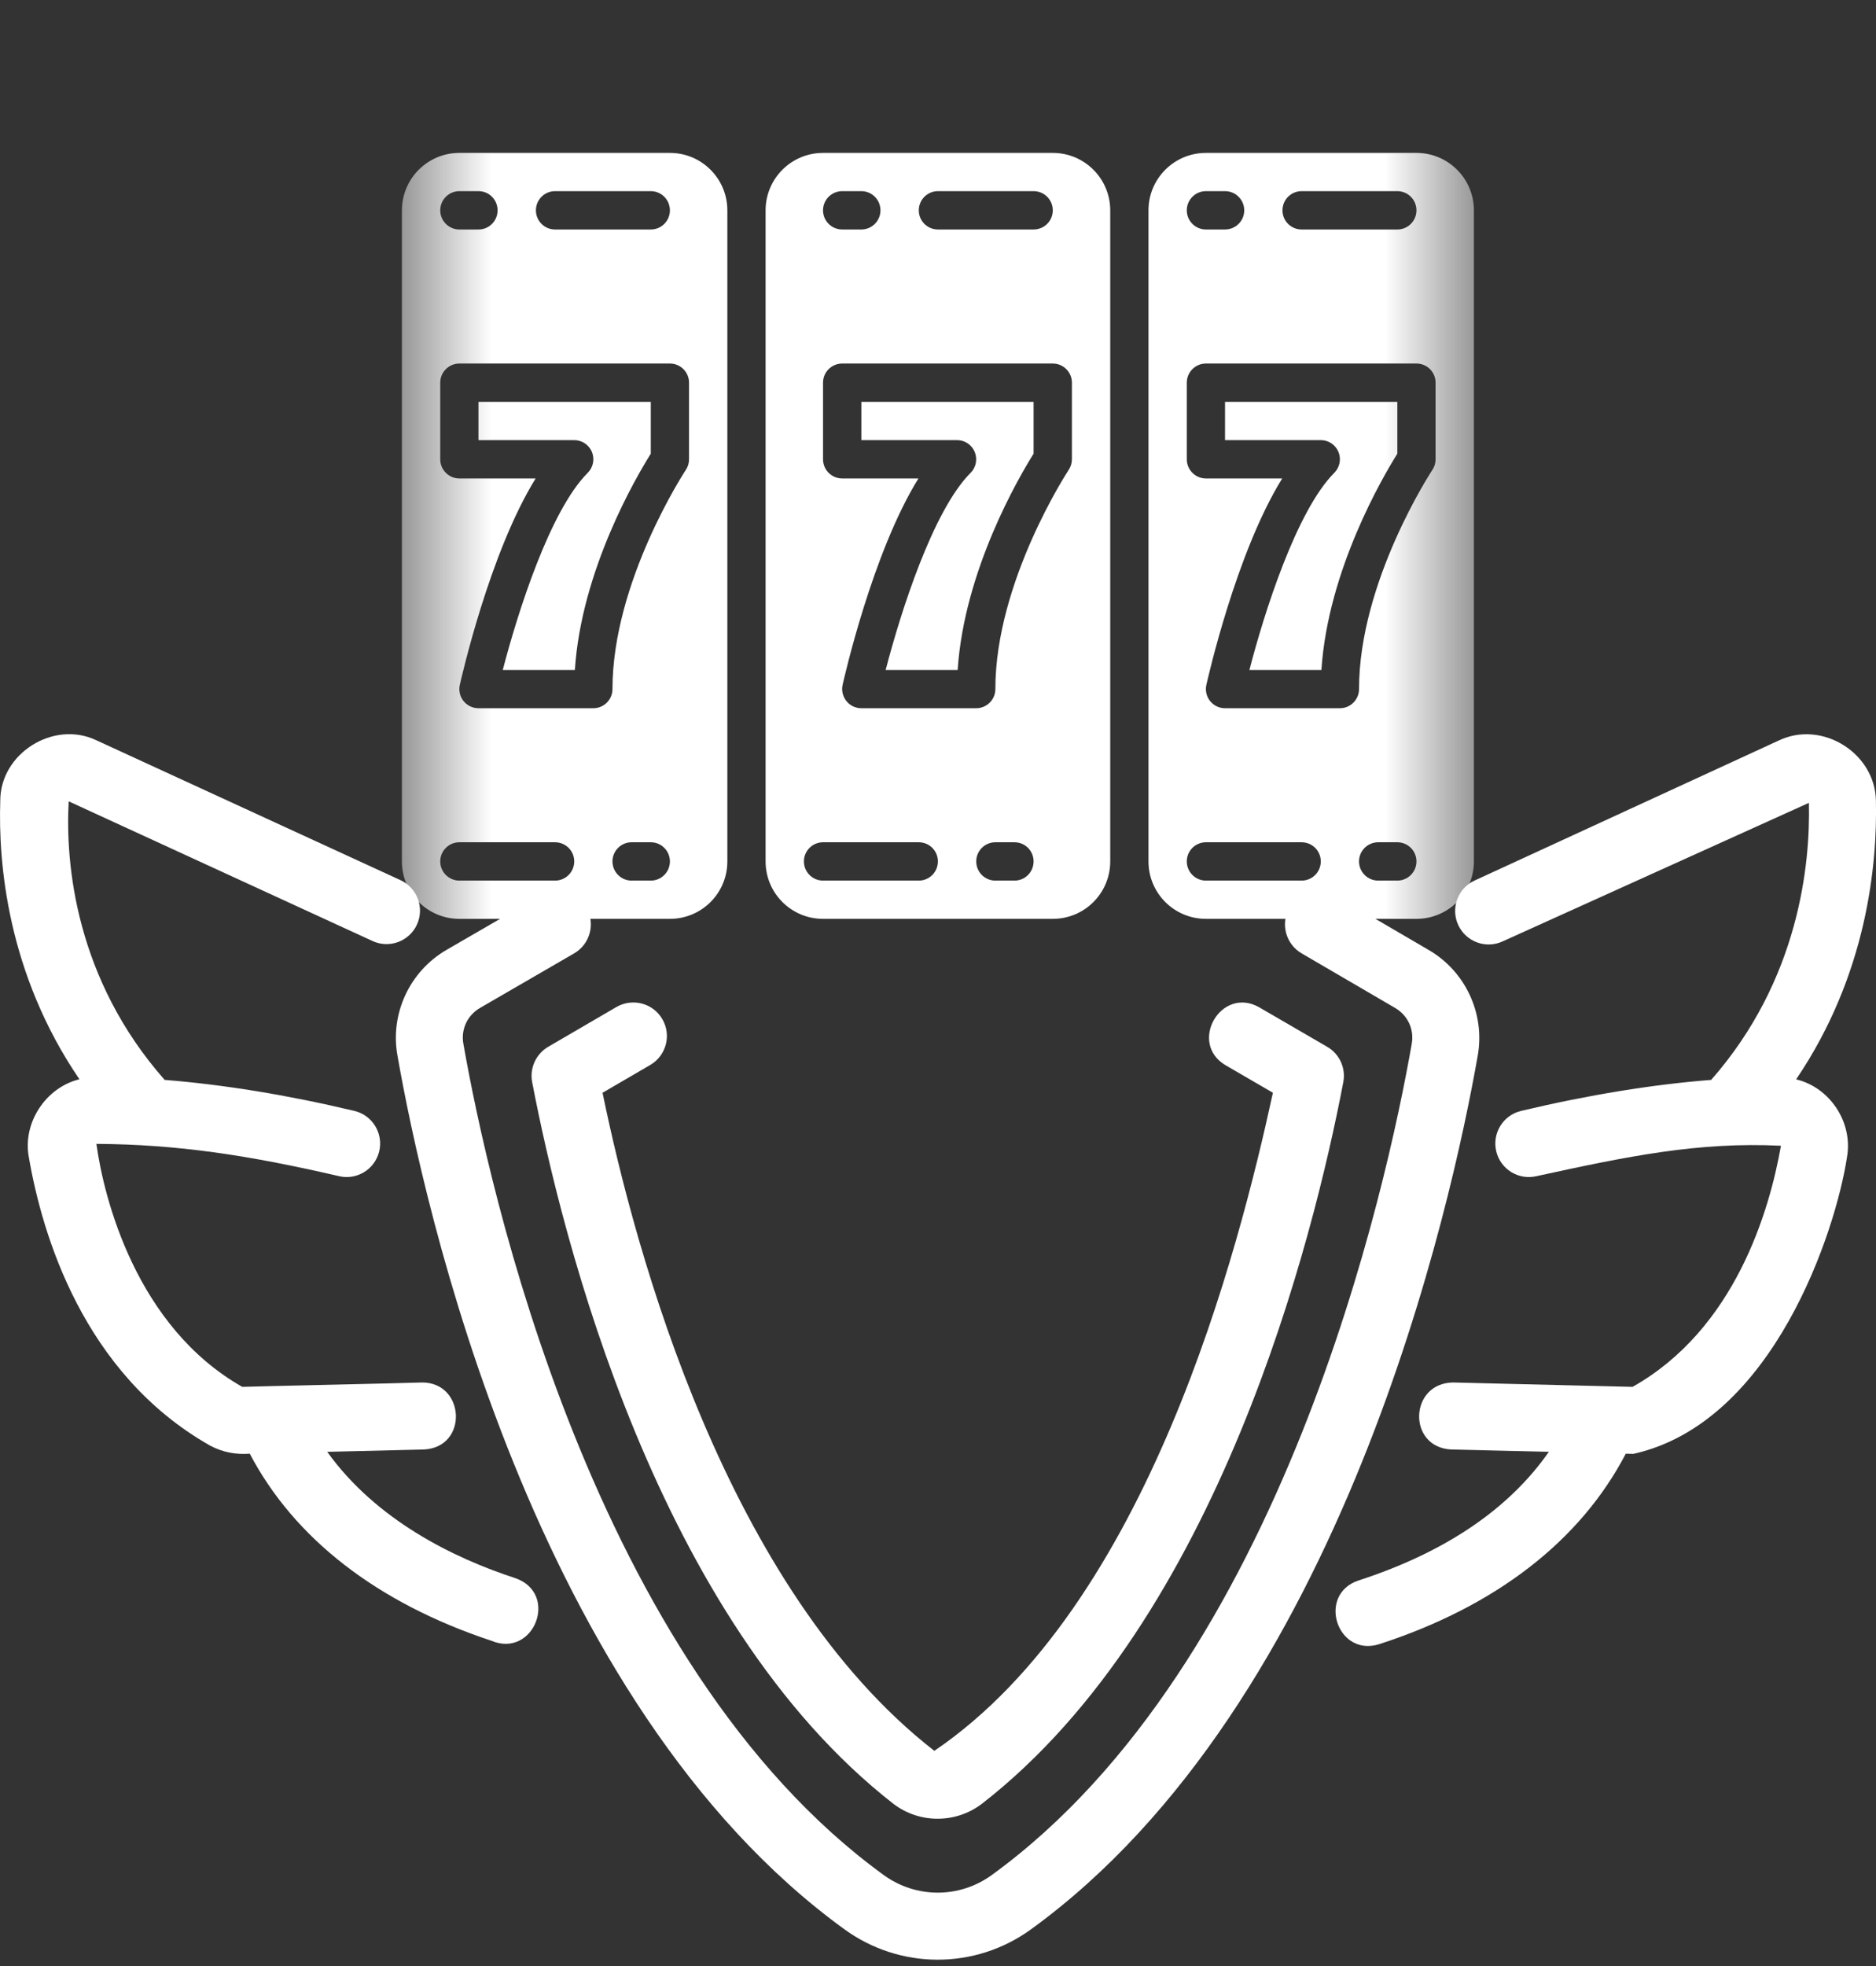
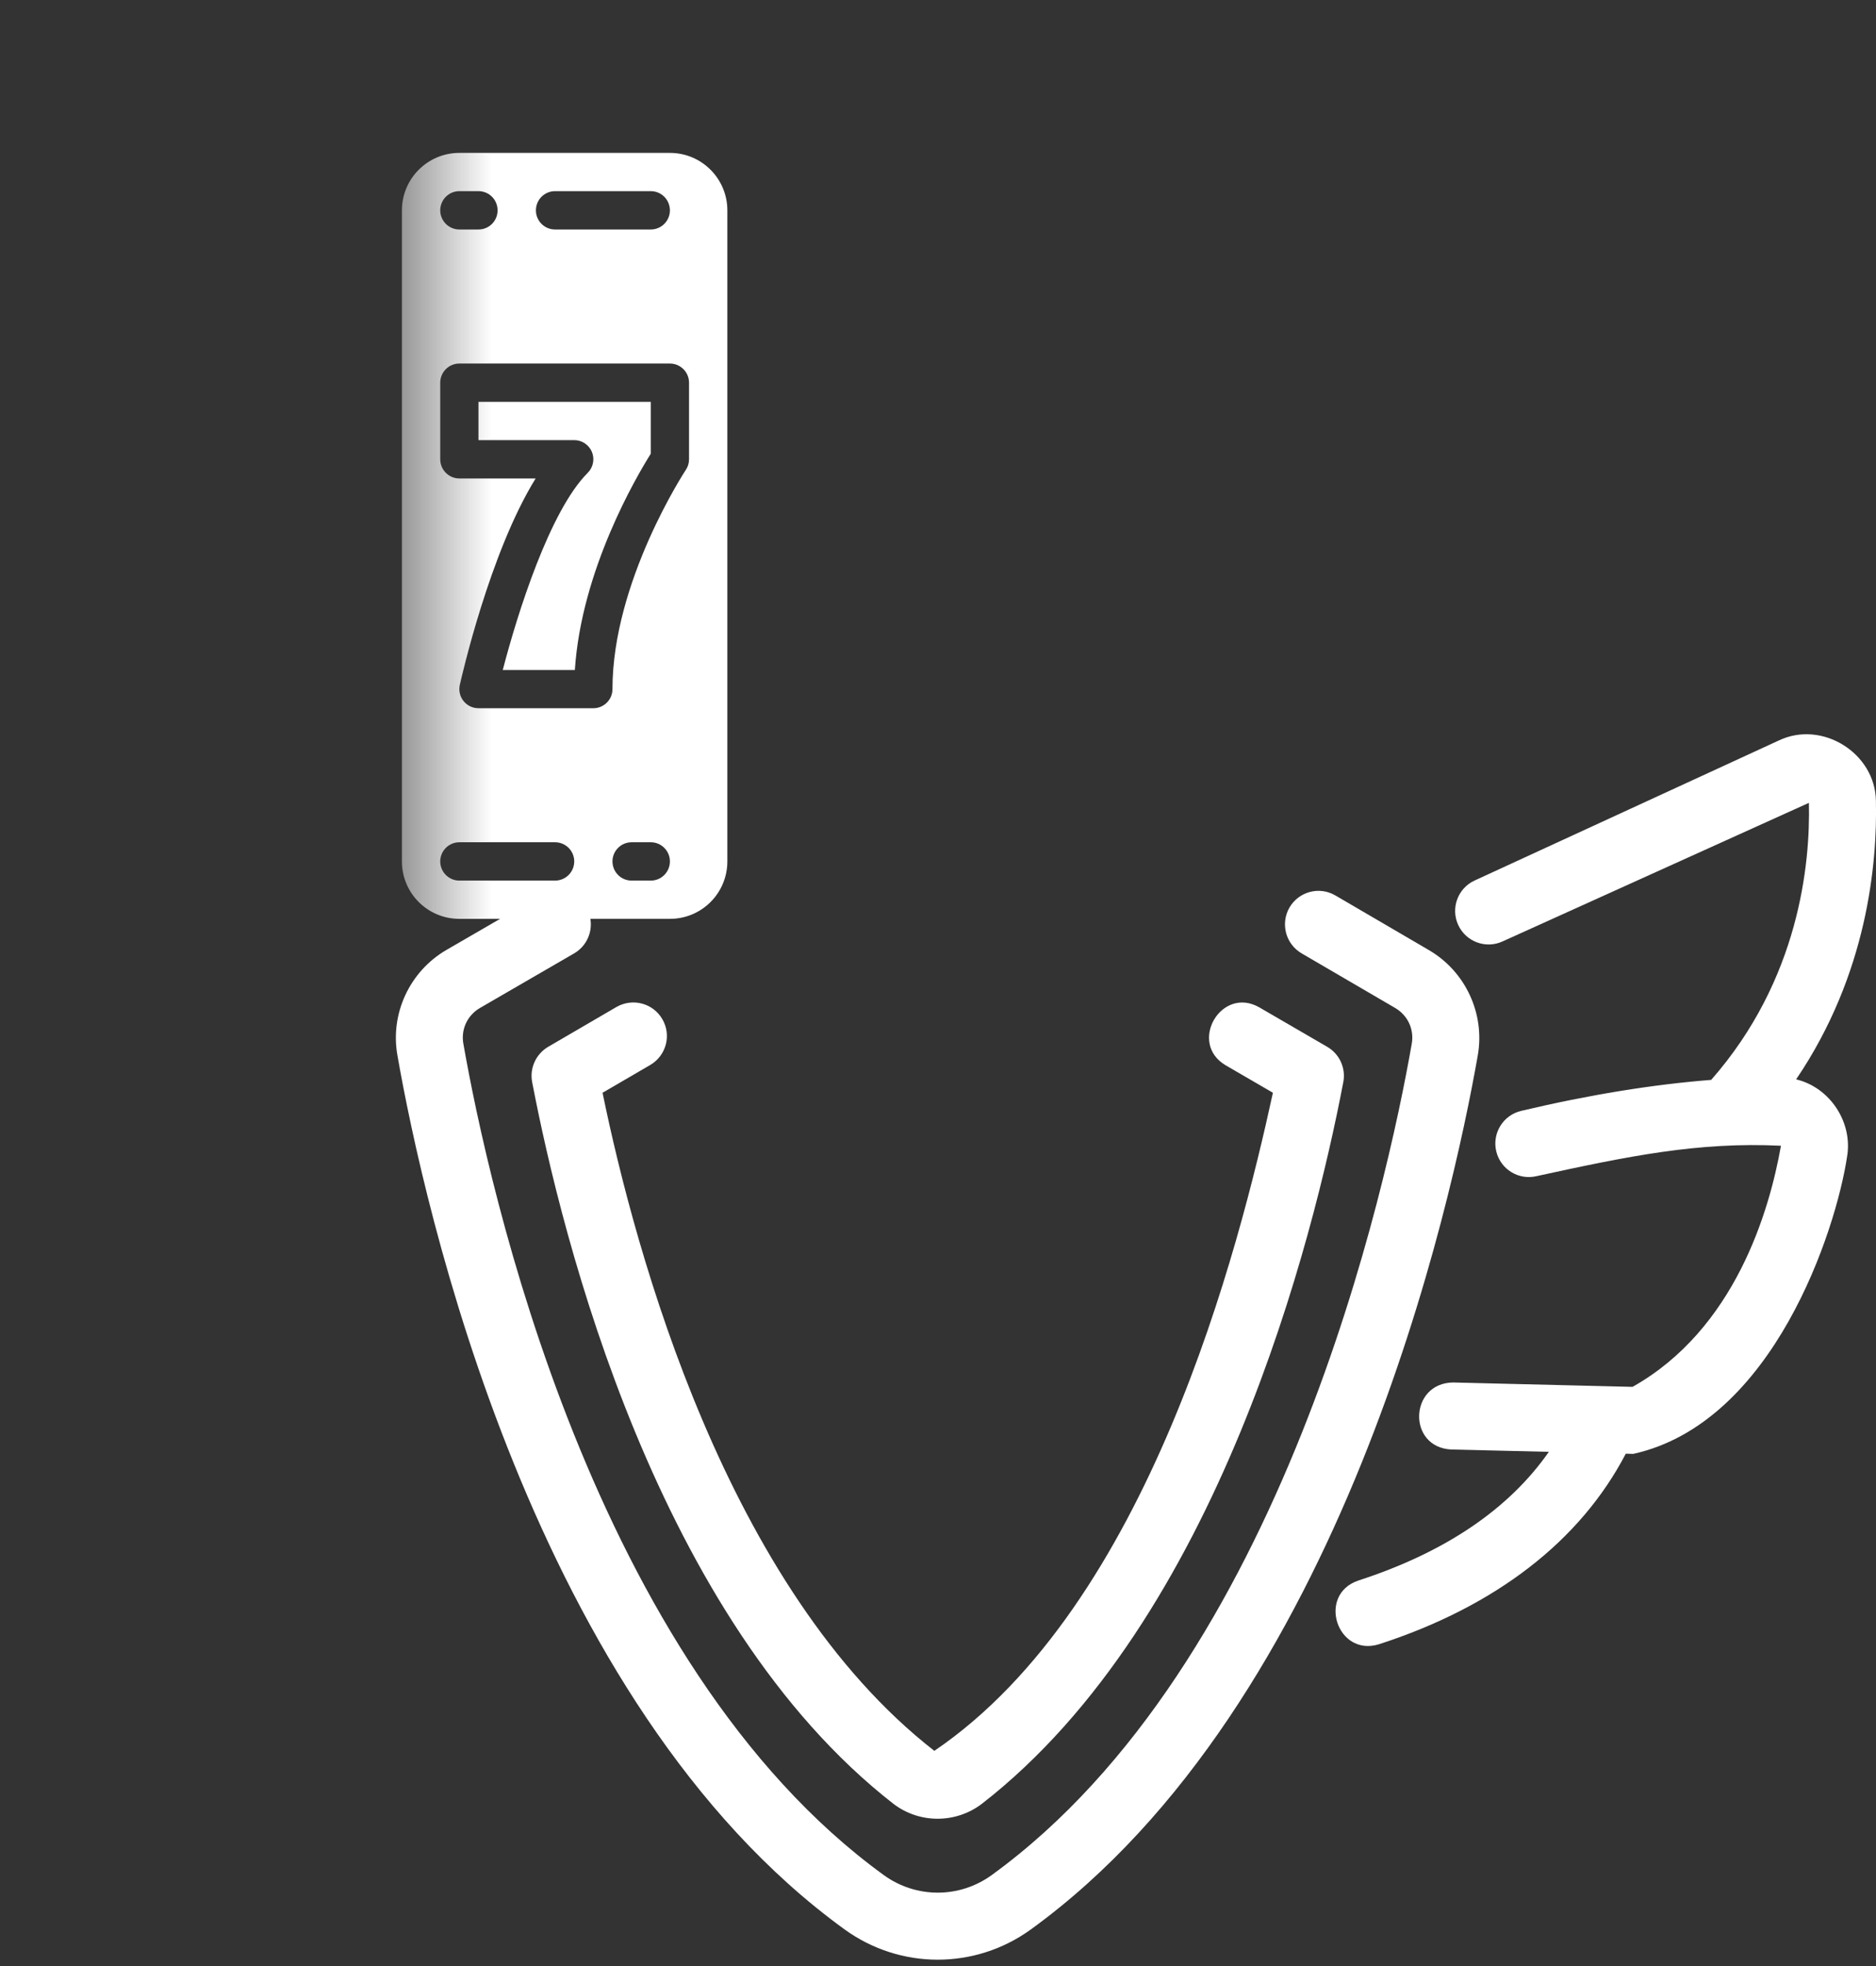
<svg xmlns="http://www.w3.org/2000/svg" width="21" height="22" viewBox="0 0 21 22" fill="none">
  <rect x="0" y="0" width="21" height="22" fill="#333333" stroke="none" />
-   <path d="M20.106 12.078C20.904 10.901 21.015 9.661 20.999 8.96C20.991 8.428 20.397 8.055 19.912 8.286L16.507 9.853C16.319 9.939 16.237 10.162 16.323 10.35C16.41 10.539 16.633 10.621 16.821 10.534L20.249 8.984C20.265 9.669 20.14 10.963 19.155 12.084C18.504 12.135 17.791 12.25 17.027 12.431C16.826 12.479 16.701 12.681 16.749 12.883C16.797 13.085 16.999 13.209 17.201 13.161C18.224 12.938 19.009 12.776 19.936 12.821C19.807 13.552 19.421 14.874 18.275 15.519L16.264 15.47C15.774 15.478 15.752 16.196 16.246 16.22L17.338 16.246C16.892 16.885 16.18 17.37 15.206 17.686C14.74 17.843 14.966 18.545 15.437 18.399C16.747 17.975 17.692 17.239 18.199 16.267C18.223 16.268 18.259 16.268 18.283 16.269C19.852 15.922 20.552 13.768 20.676 12.944C20.742 12.56 20.486 12.169 20.106 12.078Z" fill="white" />
+   <path d="M20.106 12.078C20.904 10.901 21.015 9.661 20.999 8.96C20.991 8.428 20.397 8.055 19.912 8.286L16.507 9.853C16.319 9.939 16.237 10.162 16.323 10.35C16.41 10.539 16.633 10.621 16.821 10.534L20.249 8.984C20.265 9.669 20.14 10.963 19.155 12.084C18.504 12.135 17.791 12.25 17.027 12.431C16.826 12.479 16.701 12.681 16.749 12.883C16.797 13.085 16.999 13.209 17.201 13.161C18.224 12.938 19.009 12.776 19.936 12.821C19.807 13.552 19.421 14.874 18.275 15.519L16.264 15.47C15.774 15.478 15.752 16.196 16.246 16.22L17.338 16.246C16.892 16.885 16.18 17.37 15.206 17.686C14.74 17.843 14.966 18.545 15.437 18.399C16.747 17.975 17.692 17.239 18.199 16.267C18.223 16.268 18.259 16.268 18.283 16.269C19.852 15.922 20.552 13.768 20.676 12.944C20.742 12.56 20.486 12.169 20.106 12.078" fill="white" />
  <path d="M15.994 10.631L14.948 10.02C14.769 9.915 14.54 9.976 14.435 10.154C14.331 10.334 14.391 10.563 14.57 10.668L15.617 11.279C15.759 11.362 15.832 11.519 15.803 11.681C15.525 13.266 14.363 18.618 11.1 20.983C10.739 21.244 10.255 21.244 9.894 20.983C6.628 18.615 5.466 13.265 5.187 11.68C5.158 11.519 5.231 11.362 5.373 11.279L6.426 10.669C6.606 10.565 6.667 10.336 6.564 10.157C6.46 9.977 6.231 9.915 6.052 10.019L4.997 10.63C4.585 10.87 4.365 11.344 4.449 11.811C4.739 13.465 5.959 19.057 9.454 21.59C10.078 22.042 10.916 22.042 11.54 21.59C15.031 19.06 16.251 13.466 16.542 11.812C16.625 11.344 16.405 10.87 15.994 10.631Z" fill="white" />
  <path d="M7.414 11.404C7.31 11.225 7.081 11.165 6.901 11.268L6.136 11.714C5.999 11.795 5.927 11.953 5.957 12.109C6.291 13.851 7.352 18.125 10.005 20.188C10.295 20.407 10.7 20.407 10.992 20.184C13.643 18.125 14.704 13.851 15.037 12.109C15.067 11.953 14.995 11.794 14.857 11.714L14.096 11.272C13.669 11.029 13.298 11.671 13.719 11.92L14.249 12.228C13.868 13.977 12.859 17.963 10.459 19.592C8.134 17.783 7.113 14.019 6.745 12.228L7.279 11.917C7.458 11.812 7.519 11.583 7.414 11.404Z" fill="white" />
-   <path d="M5.77 17.66C5.078 17.435 4.211 17.01 3.663 16.246L4.744 16.22C5.244 16.196 5.208 15.47 4.726 15.47C4.506 15.478 2.884 15.513 2.712 15.519C1.525 14.846 1.163 13.409 1.079 12.8C1.992 12.806 2.782 12.927 3.794 13.161C3.994 13.209 4.197 13.085 4.245 12.883C4.293 12.681 4.168 12.479 3.967 12.431C3.205 12.25 2.494 12.136 1.843 12.084C0.847 10.955 0.73 9.667 0.769 8.967L4.17 10.53C4.358 10.617 4.581 10.534 4.667 10.347C4.754 10.159 4.671 9.936 4.483 9.849L1.077 8.283C0.598 8.056 0.001 8.432 0.003 8.962C-0.02 9.656 0.082 10.893 0.889 12.077C0.512 12.169 0.25 12.566 0.323 12.95C0.471 13.809 0.929 15.37 2.351 16.176C2.497 16.254 2.644 16.278 2.796 16.267C3.293 17.213 4.217 17.935 5.5 18.36C5.976 18.56 6.262 17.834 5.77 17.66Z" fill="white" />
  <mask id="mask0_2031_928" style="mask-type:luminance" maskUnits="userSpaceOnUse" x="4" y="0" width="13" height="12">
    <path d="M16.499 0H4.499V12H16.499V0Z" fill="white" />
  </mask>
  <g mask="url(#mask0_2031_928)">
    <path d="M5.142 10.282H7.499C7.854 10.282 8.142 9.995 8.142 9.639V2.354C8.142 1.999 7.854 1.711 7.499 1.711H5.142C4.787 1.711 4.499 1.999 4.499 2.354V9.639C4.499 9.995 4.787 10.282 5.142 10.282ZM7.285 9.854H7.07C6.952 9.854 6.856 9.758 6.856 9.639C6.856 9.521 6.952 9.425 7.07 9.425H7.285C7.403 9.425 7.499 9.521 7.499 9.639C7.499 9.758 7.403 9.854 7.285 9.854ZM6.213 2.139H7.285C7.403 2.139 7.499 2.235 7.499 2.354C7.499 2.472 7.403 2.568 7.285 2.568H6.213C6.095 2.568 5.999 2.472 5.999 2.354C5.999 2.235 6.095 2.139 6.213 2.139ZM5.142 2.139H5.356C5.475 2.139 5.57 2.235 5.57 2.354C5.57 2.472 5.475 2.568 5.356 2.568H5.142C5.024 2.568 4.928 2.472 4.928 2.354C4.928 2.235 5.024 2.139 5.142 2.139ZM4.928 4.282C4.928 4.164 5.024 4.068 5.142 4.068H7.499C7.617 4.068 7.713 4.164 7.713 4.282V5.139C7.713 5.182 7.701 5.223 7.677 5.258C7.669 5.271 6.856 6.507 6.856 7.711C6.856 7.829 6.76 7.925 6.642 7.925H5.356C5.291 7.925 5.23 7.896 5.189 7.845C5.148 7.794 5.133 7.728 5.147 7.664C5.163 7.595 5.48 6.186 5.996 5.354H5.142C5.024 5.354 4.928 5.258 4.928 5.139V4.282ZM5.142 9.425H6.213C6.332 9.425 6.428 9.521 6.428 9.639C6.428 9.758 6.332 9.854 6.213 9.854H5.142C5.024 9.854 4.928 9.758 4.928 9.639C4.928 9.521 5.024 9.425 5.142 9.425Z" fill="white" />
    <path d="M6.626 5.057C6.659 5.138 6.64 5.23 6.579 5.291C6.155 5.715 5.794 6.858 5.628 7.497H6.435C6.508 6.378 7.126 5.33 7.285 5.077V4.497H5.356V4.925H6.428C6.514 4.925 6.592 4.977 6.626 5.057Z" fill="white" />
-     <path d="M11.785 10.282C12.14 10.282 12.428 9.995 12.428 9.639V2.354C12.428 1.999 12.14 1.711 11.785 1.711H9.213C8.858 1.711 8.57 1.999 8.57 2.354V9.639C8.57 9.995 8.858 10.282 9.213 10.282H11.785ZM11.356 9.854H11.142C11.024 9.854 10.928 9.758 10.928 9.639C10.928 9.521 11.024 9.425 11.142 9.425H11.356C11.475 9.425 11.57 9.521 11.57 9.639C11.57 9.758 11.475 9.854 11.356 9.854ZM10.499 2.139H11.57C11.689 2.139 11.785 2.235 11.785 2.354C11.785 2.472 11.689 2.568 11.57 2.568H10.499C10.381 2.568 10.285 2.472 10.285 2.354C10.285 2.235 10.381 2.139 10.499 2.139ZM9.428 2.139H9.642C9.76 2.139 9.856 2.235 9.856 2.354C9.856 2.472 9.76 2.568 9.642 2.568H9.428C9.309 2.568 9.213 2.472 9.213 2.354C9.213 2.235 9.309 2.139 9.428 2.139ZM9.213 4.282C9.213 4.164 9.309 4.068 9.428 4.068H11.785C11.903 4.068 11.999 4.164 11.999 4.282V5.139C11.999 5.182 11.986 5.223 11.963 5.258C11.955 5.271 11.142 6.507 11.142 7.711C11.142 7.829 11.046 7.925 10.928 7.925H9.642C9.577 7.925 9.515 7.896 9.475 7.845C9.434 7.794 9.418 7.728 9.432 7.664C9.448 7.595 9.765 6.186 10.281 5.354H9.428C9.309 5.354 9.213 5.258 9.213 5.139V4.282ZM8.999 9.639C8.999 9.521 9.095 9.425 9.213 9.425H10.285C10.403 9.425 10.499 9.521 10.499 9.639C10.499 9.758 10.403 9.854 10.285 9.854H9.213C9.095 9.854 8.999 9.758 8.999 9.639Z" fill="white" />
-     <path d="M10.911 5.057C10.944 5.138 10.926 5.23 10.865 5.291C10.441 5.715 10.08 6.858 9.914 7.497H10.72C10.794 6.378 11.411 5.33 11.57 5.077V4.497H9.642V4.925H10.713C10.8 4.925 10.878 4.977 10.911 5.057Z" fill="white" />
-     <path d="M13.499 1.711C13.144 1.711 12.856 1.999 12.856 2.354V9.639C12.856 9.995 13.144 10.282 13.499 10.282H15.856C16.211 10.282 16.499 9.995 16.499 9.639V2.354C16.499 1.999 16.211 1.711 15.856 1.711H13.499ZM14.57 2.139H15.642C15.76 2.139 15.856 2.235 15.856 2.354C15.856 2.472 15.76 2.568 15.642 2.568H14.57C14.452 2.568 14.356 2.472 14.356 2.354C14.356 2.235 14.452 2.139 14.57 2.139ZM13.499 2.139H13.713C13.832 2.139 13.928 2.235 13.928 2.354C13.928 2.472 13.832 2.568 13.713 2.568H13.499C13.381 2.568 13.285 2.472 13.285 2.354C13.285 2.235 13.381 2.139 13.499 2.139ZM14.57 9.854H13.499C13.381 9.854 13.285 9.758 13.285 9.639C13.285 9.521 13.381 9.425 13.499 9.425H14.57C14.689 9.425 14.785 9.521 14.785 9.639C14.785 9.758 14.689 9.854 14.57 9.854ZM15.642 9.854H15.428C15.309 9.854 15.213 9.758 15.213 9.639C15.213 9.521 15.309 9.425 15.428 9.425H15.642C15.76 9.425 15.856 9.521 15.856 9.639C15.856 9.758 15.76 9.854 15.642 9.854ZM16.07 4.282V5.139C16.07 5.182 16.058 5.223 16.034 5.258C16.026 5.271 15.213 6.507 15.213 7.711C15.213 7.829 15.117 7.925 14.999 7.925H13.713C13.648 7.925 13.587 7.896 13.546 7.845C13.505 7.794 13.49 7.728 13.504 7.664C13.52 7.595 13.837 6.186 14.353 5.354H13.499C13.381 5.354 13.285 5.258 13.285 5.139V4.282C13.285 4.164 13.381 4.068 13.499 4.068H15.856C15.975 4.068 16.07 4.164 16.07 4.282Z" fill="white" />
-     <path d="M13.713 4.925H14.785C14.871 4.925 14.95 4.977 14.983 5.058C15.016 5.138 14.997 5.23 14.936 5.291C14.513 5.715 14.151 6.858 13.986 7.497H14.792C14.865 6.378 15.483 5.33 15.642 5.077V4.497H13.713V4.925Z" fill="white" />
  </g>
</svg>